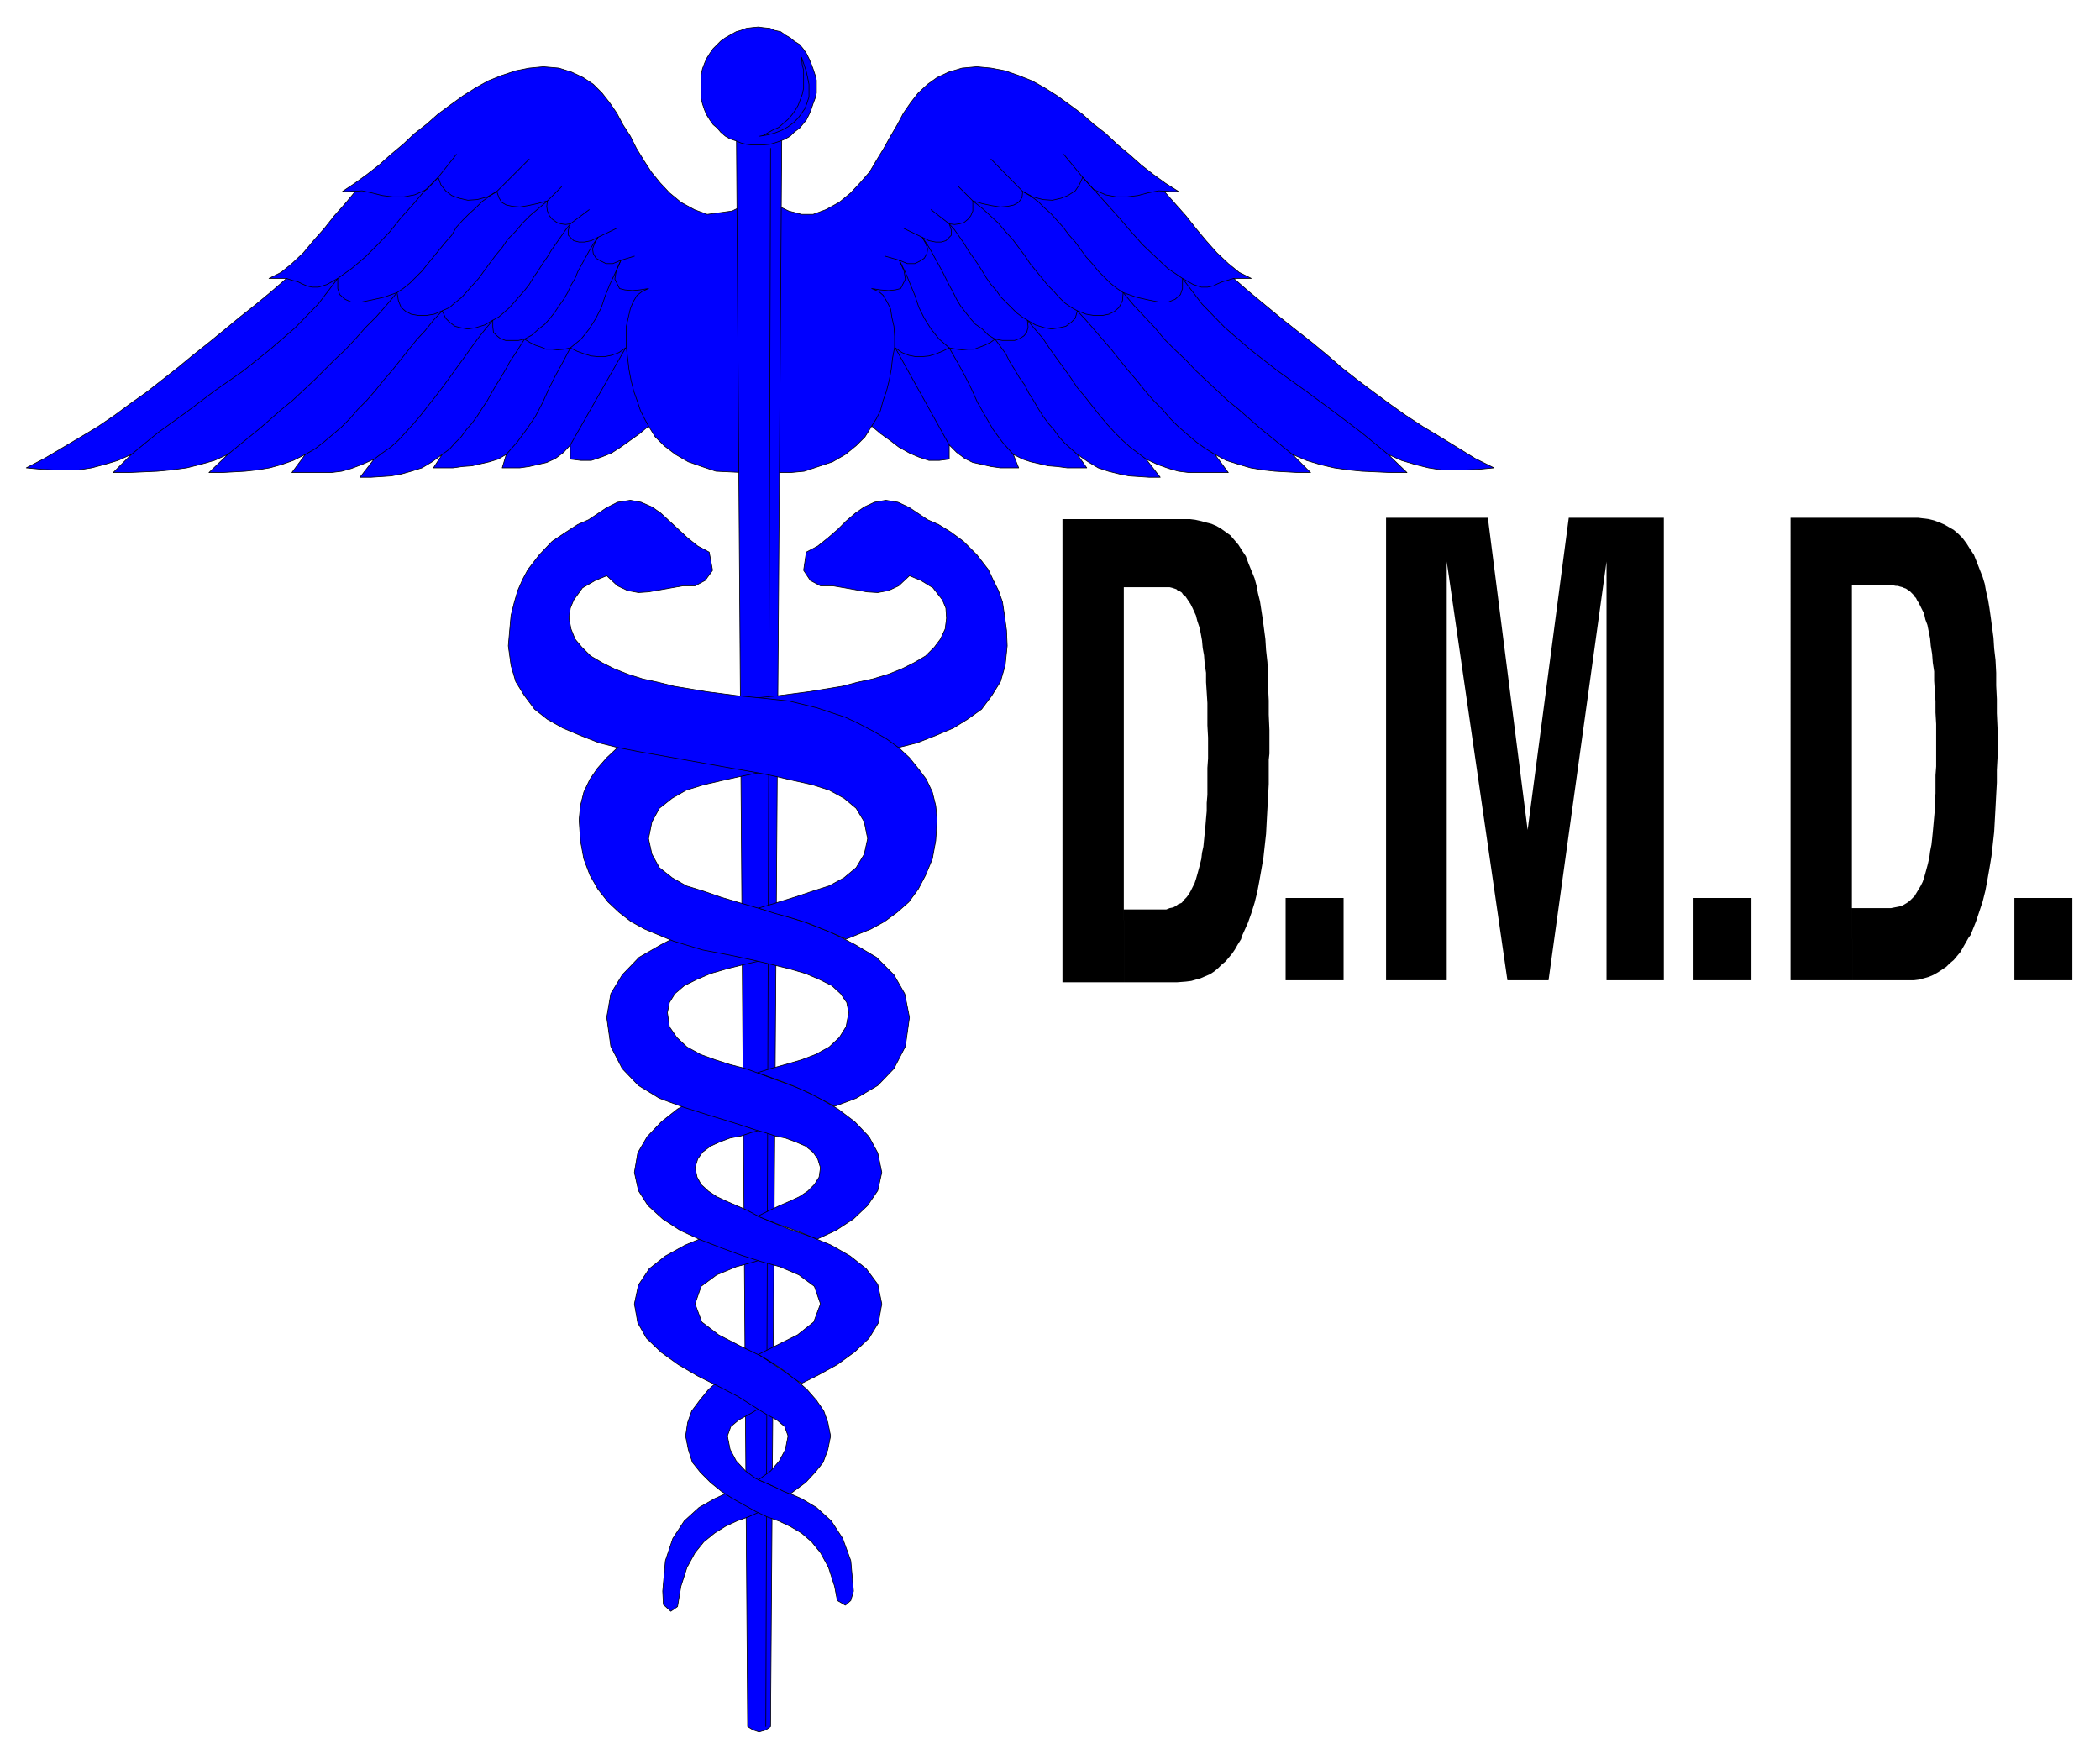
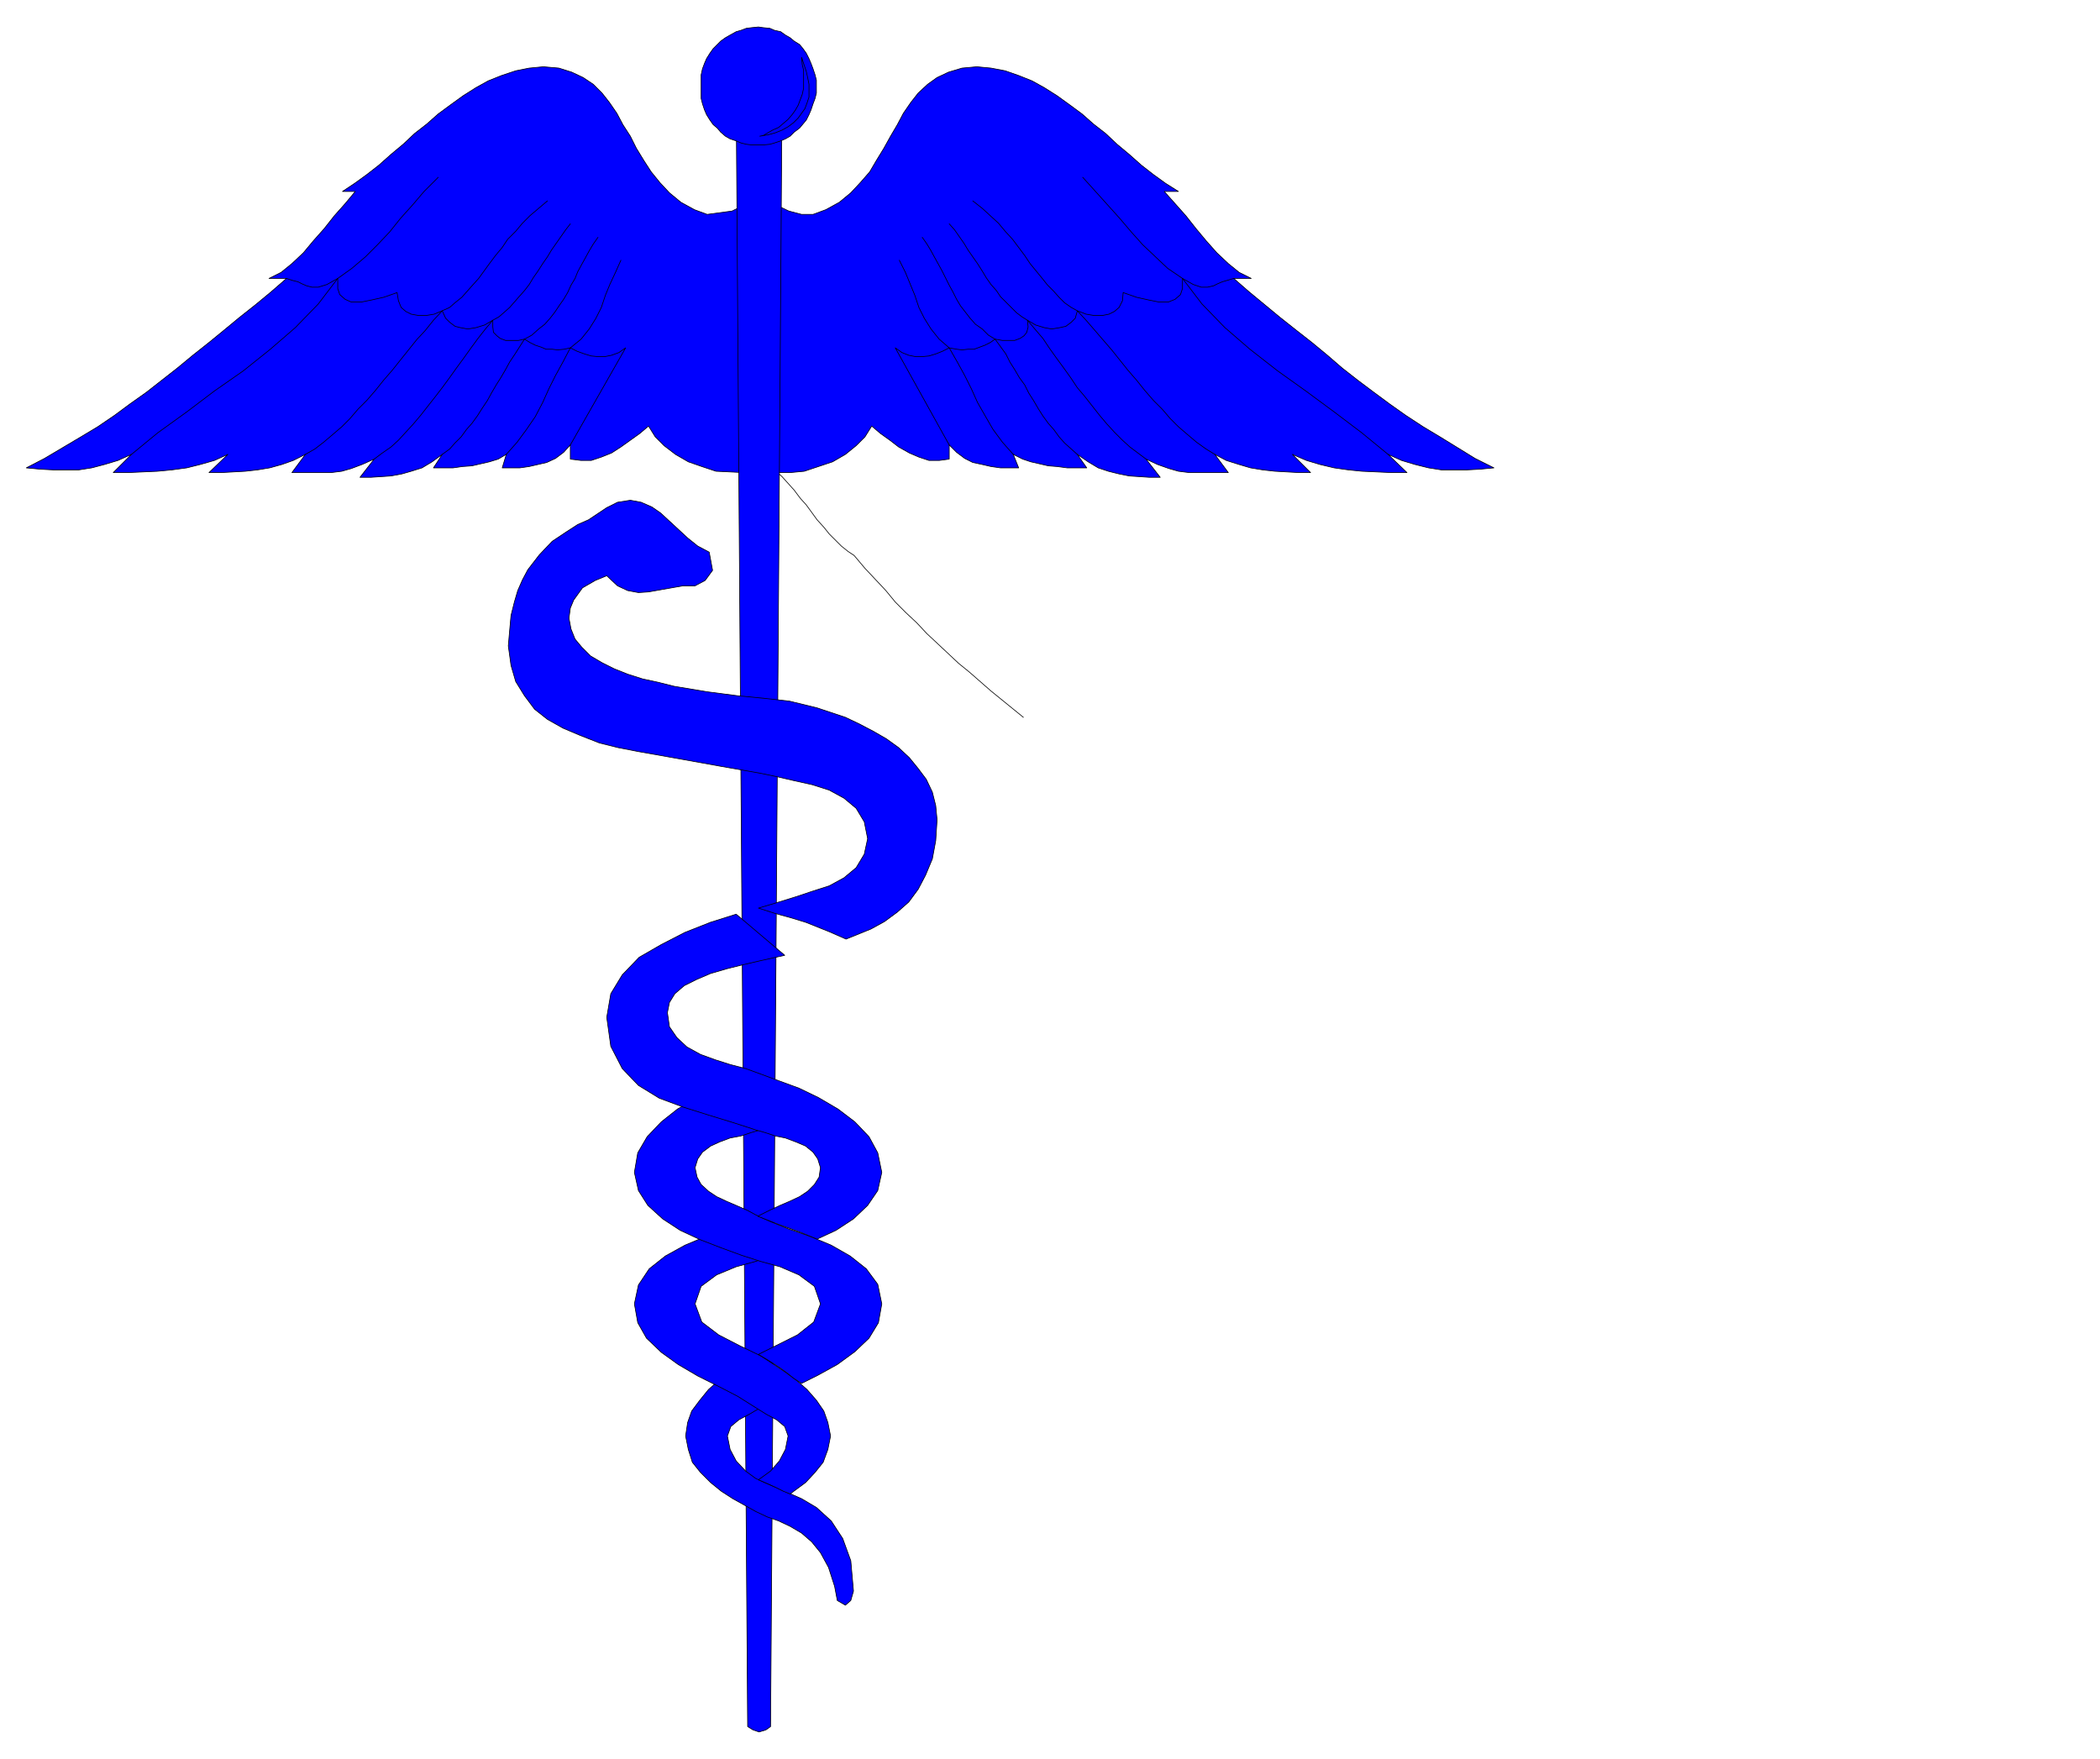
<svg xmlns="http://www.w3.org/2000/svg" width="493.465" height="413.307" fill-rule="evenodd" stroke-linecap="round" preserveAspectRatio="none" viewBox="0 0 3115 2609">
  <style>.pen0{stroke:#000;stroke-width:1;stroke-linejoin:round}.brush1{fill:#00f}</style>
  <path d="m1104 304-18 9-37 5-19-7-20-11-17-14-14-15-13-16-11-17-11-18-9-18-11-17-9-17-11-16-11-14-13-13-15-10-17-8-19-6-23-2-21 2-20 4-21 7-20 8-18 10-19 12-18 13-19 14-17 15-18 14-17 16-18 15-18 16-18 14-18 13-18 12h19l-15 18-16 18-15 19-16 18-15 18-17 16-16 13-18 9h26l-23 20-23 19-24 19-23 19-22 18-24 19-23 19-23 18-23 18-24 17-23 17-25 17-25 15-27 16-27 16-27 14 21 2 19 1h38l19-3 19-5 20-6 20-9-27 27h22l22-1 22-1 21-2 22-3 20-5 21-6 20-9-28 27h18l18-1 18-1 18-2 18-3 18-5 17-6 18-9-20 27h58l16-2 14-4 16-6 18-8-21 27h16l15-1 15-1 16-3 14-4 16-5 15-9 15-11-13 20h29l14-2 14-1 13-3 13-3 13-4 12-7-6 20h26l14-2 13-3 13-3 13-6 12-9 10-11v21l16 2h15l15-5 15-6 14-9 14-10 14-10 13-11 10 16 13 13 17 13 19 11 20 7 21 7 42 2V304zm47 0 19 9 19 5h17l19-7 20-11 17-14 14-15 14-16 10-17 11-18 10-18 10-17 9-17 11-16 11-14 14-13 14-10 17-8 20-6 22-2 21 2 21 4 20 7 20 8 18 10 19 12 18 13 19 14 17 15 18 14 17 16 18 15 18 16 18 14 18 13 19 12h-21l16 18 16 18 15 19 15 18 16 18 17 16 16 13 18 9h-26l23 20 23 19 23 19 24 19 23 18 23 19 22 19 23 18 24 18 23 17 24 17 26 17 25 15 26 16 26 16 28 14-21 2-19 1h-38l-19-3-20-5-20-6-20-9 28 27h-23l-22-1-22-1-20-2-21-3-21-5-20-6-21-9 27 27h-17l-18-1-18-1-18-2-18-3-17-5-19-6-17-9 20 27h-58l-16-2-14-4-17-6-17-8 21 27h-16l-15-1-15-1-15-3-16-4-15-5-15-9-16-11 14 20h-29l-15-2-13-1-13-3-13-3-12-4-14-7 8 20h-27l-14-2-13-3-14-3-12-6-12-9-11-11v21l-15 2h-15l-15-5-14-6-16-9-13-10-14-10-13-11-10 16-13 13-16 13-19 11-21 7-21 7-21 2h-21V304z" class="pen0 brush1" />
-   <path fill="none" d="m962 632-6-11-6-12-5-15-5-14-4-16-3-16-2-17-2-16v-31l3-13 3-13 4-10 6-10 8-6 9-4-13 2-11 1-11-1-8-2-7-14 2-12 7-16-12 5h-10l-8-4-7-4-4-7-1-7 3-8 5-9-10 5-10 2h-8l-8-2-8-8v-8l3-9-7 1-7-1-6-2-7-5-4-5-3-7-1-7 1-8-15 4-14 3-12 2-11-1-9-2-7-4-4-7-3-9-14 8-15 4-14 1-13-3-11-4-9-7-7-9-4-11-17 18-18 8-16 3h-16l-16-2-16-4-14-3-17 1m773 348 7-11 6-12 4-15 5-14 4-16 3-16 2-17 3-16v-16l-1-15-3-13-2-13-5-10-6-10-7-6-10-4 13 2 12 1 10-1 8-2 7-14-2-12-7-16 12 5h11l8-4 6-4 4-7 1-7-3-8-5-9 10 5 10 2h8l7-2 8-8v-8l-3-9 8 1 7-1 7-2 6-5 4-5 3-7v-15l14 4 14 3 13 2 11-1 9-2 7-4 5-7 1-9 15 8 15 4 14 1 13-3 10-4 11-7 6-9 5-11 16 18 18 8 16 3h16l16-2 15-4 16-3 15 1M650 263l27-34m929 34-28-34m-841 55 48-48m732 48-47-48m-658 62 21-21m610 21-21-21m-576 55 28-21m534 21-27-21m-494 41 27-13m454 13-27-13m-420 47 20-6m393 6-21-6" class="pen0" />
-   <path fill="none" d="m195 674 39-32 43-31 41-31 43-30 40-32 37-32 34-35 29-38 21-15 20-17 18-18 18-19 16-20 18-20 17-20 21-21m1409 411-39-32-41-31-42-31-42-30-41-32-37-32-34-35-29-38-22-15-18-17-19-18-17-19-17-20-18-20-18-20-19-21M338 674l16-13 16-13 16-13 16-14 16-14 16-13 16-15 16-15 14-14 16-16 16-15 15-16 15-17 16-16 15-17 16-19 9-6 10-8 9-9 9-9 8-10 9-11 9-11 9-11 9-10 7-12 9-10 10-10 10-9 9-9 11-8 11-7m1180 390-16-13-16-13-16-13-16-14-16-14-16-13-16-15-16-15-15-14-15-16-16-15-16-16-14-17-15-16-16-17-16-19-9-6-10-8-9-9-9-9-8-10-10-11-8-11-8-11-9-10-9-12-9-10-9-10-10-9-9-9-11-8-12-7M453 674l14-8 13-10 13-11 14-12 12-12 12-14 13-13 13-15 12-15 13-15 12-15 12-15 12-15 13-14 12-15 13-14 11-5 8-7 10-8 8-9 8-9 9-10 8-11 8-11 9-12 10-12 8-12 12-12 10-12 11-11 13-11 13-11m990 376-13-8-14-10-13-11-14-12-12-12-12-14-13-13-13-15-12-15-13-15-12-15-12-15-13-15-12-14-13-15-13-14-9-5-10-7-8-8-8-9-9-9-8-10-9-11-9-11-8-12-9-12-9-12-11-12-10-12-12-11-12-11-14-11M555 681l12-9 13-9 11-10 11-12 11-12 11-13 11-14 11-14 10-13 11-15 10-14 11-15 10-14 11-15 11-14 11-13 9-5 7-6 9-8 7-8 7-8 8-9 7-9 6-10 7-10 7-11 7-10 6-10 7-10 7-10 7-10 7-9m854 349-12-9-12-9-11-10-12-12-11-12-11-13-11-14-11-14-11-13-10-15-10-14-11-15-10-14-10-15-12-14-11-13-8-5-8-6-8-8-8-8-8-8-6-9-8-9-7-10-6-10-7-11-7-10-7-10-6-10-7-10-7-10-8-9M656 674l11-8 8-9 9-9 8-11 8-9 8-11 7-11 8-12 6-11 7-12 7-11 7-12 6-11 8-12 7-11 7-11 11-6 10-9 9-7 8-9 7-9 6-9 7-10 6-10 5-11 6-10 4-10 6-11 5-9 6-11 6-10 7-10m711 322-9-8-10-9-8-9-8-11-8-9-8-11-7-11-7-12-7-11-6-12-8-11-7-12-7-11-6-12-8-11-8-11-10-6-9-9-10-7-8-9-7-9-7-9-6-10-5-10-6-11-5-10-5-10-6-11-5-9-6-11-6-10-7-10M751 674l16-18 14-19 13-19 11-21 9-20 10-20 11-20 11-21 16-13 12-15 10-16 8-16 6-18 7-17 8-17 8-18m582 288-16-18-14-19-11-19-12-21-9-20-10-20-11-20-12-21-15-13-12-15-10-16-8-16-6-18-7-17-7-17-9-18" class="pen0" />
+   <path fill="none" d="m195 674 39-32 43-31 41-31 43-30 40-32 37-32 34-35 29-38 21-15 20-17 18-18 18-19 16-20 18-20 17-20 21-21m1409 411-39-32-41-31-42-31-42-30-41-32-37-32-34-35-29-38-22-15-18-17-19-18-17-19-17-20-18-20-18-20-19-21M338 674m1180 390-16-13-16-13-16-13-16-14-16-14-16-13-16-15-16-15-15-14-15-16-16-15-16-16-14-17-15-16-16-17-16-19-9-6-10-8-9-9-9-9-8-10-10-11-8-11-8-11-9-10-9-12-9-10-9-10-10-9-9-9-11-8-12-7M453 674l14-8 13-10 13-11 14-12 12-12 12-14 13-13 13-15 12-15 13-15 12-15 12-15 12-15 13-14 12-15 13-14 11-5 8-7 10-8 8-9 8-9 9-10 8-11 8-11 9-12 10-12 8-12 12-12 10-12 11-11 13-11 13-11m990 376-13-8-14-10-13-11-14-12-12-12-12-14-13-13-13-15-12-15-13-15-12-15-12-15-13-15-12-14-13-15-13-14-9-5-10-7-8-8-8-9-9-9-8-10-9-11-9-11-8-12-9-12-9-12-11-12-10-12-12-11-12-11-14-11M555 681l12-9 13-9 11-10 11-12 11-12 11-13 11-14 11-14 10-13 11-15 10-14 11-15 10-14 11-15 11-14 11-13 9-5 7-6 9-8 7-8 7-8 8-9 7-9 6-10 7-10 7-11 7-10 6-10 7-10 7-10 7-10 7-9m854 349-12-9-12-9-11-10-12-12-11-12-11-13-11-14-11-14-11-13-10-15-10-14-11-15-10-14-10-15-12-14-11-13-8-5-8-6-8-8-8-8-8-8-6-9-8-9-7-10-6-10-7-11-7-10-7-10-6-10-7-10-7-10-8-9M656 674l11-8 8-9 9-9 8-11 8-9 8-11 7-11 8-12 6-11 7-12 7-11 7-12 6-11 8-12 7-11 7-11 11-6 10-9 9-7 8-9 7-9 6-9 7-10 6-10 5-11 6-10 4-10 6-11 5-9 6-11 6-10 7-10m711 322-9-8-10-9-8-9-8-11-8-9-8-11-7-11-7-12-7-11-6-12-8-11-7-12-7-11-6-12-8-11-8-11-10-6-9-9-10-7-8-9-7-9-7-9-6-10-5-10-6-11-5-10-5-10-6-11-5-9-6-11-6-10-7-10M751 674l16-18 14-19 13-19 11-21 9-20 10-20 11-20 11-21 16-13 12-15 10-16 8-16 6-18 7-17 8-17 8-18m582 288-16-18-14-19-11-19-12-21-9-20-10-20-11-20-12-21-15-13-12-15-10-16-8-16-6-18-7-17-7-17-9-18" class="pen0" />
  <path fill="none" d="m425 413 9 3 8 2 6 3 7 3 8 2h9l13-4 16-9v15l3 9 8 7 9 4h15l15-3 18-4 20-7 2 12 4 10 7 6 8 4 11 2h11l12-2 12-5 5 11 6 6 8 6 8 2 11 2 12-2 13-4 12-7v10l1 8 5 5 5 4 8 3h19l9-2 8 5 8 4 9 3 7 3h9l8 1 10-1 9-2 10 5 11 4 10 3 10 1h10l10-2 11-4 10-7-82 144m984-247-10 3-7 2-7 3-6 3-9 2h-9l-12-4-16-9v15l-3 9-8 7-10 4h-14l-15-3-18-4-20-7-1 12-5 10-7 6-8 4-10 2h-12l-12-2-13-5-3 11-6 6-8 6-9 2-12 2-11-2-13-4-12-7 1 10-2 8-4 5-6 4-8 3h-18l-11-2-7 5-8 4-8 3-8 3h-9l-9 1-8-1-11-2-10 5-10 4-10 3-10 1h-10l-10-2-10-4-10-7 80 144" class="pen0" />
  <path d="m1109 2561 8 5 9 3 10-3 7-5 17-2413h-68l17 2413z" class="pen0 brush1" />
-   <path fill="none" d="m1143 220-7 2341" class="pen0" />
-   <path d="m1109 2228 19 14-18 8-17 6-17 8-16 10-16 13-13 16-12 22-9 28-5 30-10 7-11-10-1-20 4-45 11-33 17-26 22-20 23-13 24-11 25 16z" class="pen0 brush1" />
  <path d="m1124 2058-39-24-18 13-16 14-13 16-12 16-6 17-3 20 4 20 6 19 12 15 15 15 16 13 17 11 18 10 16 9 17 8 17 6 17 8 17 10 15 13 13 16 12 22 9 28 4 21 12 7 8-7 4-14-4-45-12-33-17-26-22-20-22-13-25-11-23-10-20-9-15-11-14-15-9-17-4-20 5-14 12-10 15-8 17-10-4-30z" class="pen0 brush1" />
  <path d="m1150 2206-11-5-14-6 18-13 13-15 9-17 4-20-5-14-12-10-15-8-16-10-27-17-29-15-30-15-29-17-25-18-22-21-13-23-5-28 6-28 16-24 24-19 29-16 31-13 31-11 43 16 26 23-26 9-29 8-29 12-23 17-9 26 10 27 25 19 31 16 31 15 17 11 18 12 18 13 16 14 14 16 11 16 6 17 4 20-4 20-7 19-12 15-14 15-23 17-10-4-12-6z" class="pen0 brush1" />
  <path d="m1140 2018 17 11 11 8 10 8 11 7 24-12 29-16 26-19 21-20 14-23 5-28-6-29-17-23-24-19-28-16-31-13-32-11-27-11-22-10-13-7-16-7-14-6-15-7-12-8-11-10-6-11-3-14 4-13 7-10 12-9 13-6 16-6 16-3 15-5 14-4 34-11-38-28-59-23-30 14-30 17-24 19-21 22-14 24-5 29 6 27 14 22 22 20 26 17 30 14 31 12 30 11 28 9 29 8 28 12 23 17 9 26-10 27-24 19-32 16-26 13 15 9zm-15-1803h7l10-1 7-2 9-3 7-3 7-4 6-6 8-6 10-12 4-8 3-7 3-9 3-8 2-8v-19l-2-8-3-9-3-8-3-7-4-8-5-7-5-6-8-5-6-5-7-4-7-5-9-2-7-3-10-1-7-1-10 1-8 1-8 3-7 2-9 5-7 4-7 5-5 5-6 6-5 7-5 8-3 7-3 8-2 9v35l2 8 3 9 3 7 5 8 5 7 6 5 5 6 7 6 7 4 9 3 7 3 8 2 8 1h10z" class="pen0 brush1" />
  <path d="m1189 85 2 6 5 15 2 9 2 10v19l-3 9-3 8-5 7-5 7-7 7-8 6-9 5-10 4-11 3-12 2 5-1 14-8 9-4 7-6 7-6 6-7 5-7 4-7 3-8 3-8 2-9v-27l-2-8-1-11zm-35 1731-30-12 18-9 15-7 14-6 15-7 12-8 10-10 7-11 2-14-4-13-7-10-11-9-14-6-16-6-15-3-15-5-14-4-34-11-36-11-38-12-35-13-31-19-24-25-17-33-6-43 6-35 17-28 25-26 33-19 35-18 38-15 38-12 72 61-36 8-26 6-24 6-24 7-21 9-18 9-14 12-8 13-3 15 3 21 11 16 15 14 20 11 22 8 22 7 23 6 22 8 27 10 30 11 29 14 29 17 25 19 21 22 13 24 6 29-6 27-15 22-21 20-26 17-28 13-27-11-31-11z" class="pen0 brush1" />
-   <path d="m1219 1631 19 10 32-12 32-19 24-25 17-33 6-43-7-35-16-28-26-26-32-19-35-18-39-15-37-12-36-10-24-7-27-8-26-9-26-8-21-12-19-15-11-20-5-23 5-25 11-20 19-15 21-12 26-8 26-6 27-6 24-5 57-10 60-11 63-11 31-6 28-7 28-11 26-11 21-13 21-15 15-20 13-21 7-24 3-29-1-23-3-22-3-20-6-17-8-16-7-15-17-22-20-20-19-14-18-11-16-7-27-18-17-8-18-3-17 3-15 7-13 9-14 12-12 12-15 13-15 12-17 9-4 27 10 15 15 8h18l18 3 17 3 16 3 16 1 16-3 15-7 16-15 17 7 18 11 14 18 5 12 1 15-2 16-7 15-9 12-13 13-17 10-18 9-20 8-23 7-23 5-23 6-49 8-46 6-40 4-36 4-41 10-43 14-21 10-20 11-19 11-18 13-16 15-14 16-11 16-9 19-5 20-2 21 2 31 5 27 9 24 12 21 15 19 16 15 18 14 20 11 43 18 43 13 42 8 37 8 25 6 25 6 24 7 21 9 18 9 13 12 9 13 3 15-4 21-10 16-15 14-20 11-21 8-24 7-22 6-19 6 27 10 24 9 25 11 19 10z" class="pen0 brush1" />
  <path d="m1230 1382-35-14-23-7-22-6-25-8 27-8 26-8 27-9 25-8 22-12 18-15 12-20 5-23-5-25-12-20-18-15-22-12-25-8-27-6-26-6-24-5-57-10-61-11-62-11-31-6-28-7-28-11-26-11-23-13-19-15-15-20-13-21-7-24-4-29 2-23 2-22 5-20 5-17 7-16 8-15 17-22 19-20 21-14 17-11 16-7 27-18 16-8 19-3 16 3 16 7 13 9 13 12 13 12 14 13 15 12 17 9 5 27-11 15-15 8h-18l-17 3-17 3-17 3-15 1-16-3-15-7-16-15-17 7-19 11-13 18-5 12-2 15 3 16 6 15 10 12 13 13 17 10 18 9 20 8 22 7 23 5 24 6 48 8 46 6 41 4 36 4 41 10 42 14 21 10 21 11 19 11 18 13 16 15 13 16 12 16 9 19 5 20 2 21-2 31-5 27-10 24-11 21-14 19-17 15-19 14-20 11-37 15-25-11z" class="pen0 brush1" />
-   <path d="M2988 1332h86v122h-86v-122zm-241 15h58l5-1 5-1 5-1 4-2 5-3 4-3 3-3 4-4 3-5 3-5 3-5 3-6 2-6 2-7 3-11 1-4 2-9 1-8 2-10 1-9 1-10 1-11 1-11 1-11v-12l1-12v-27l1-13v-63l-1-17v-17l-1-15-1-15v-14l-2-13-1-13-2-12-1-11-2-10-2-10-3-8-2-9-5-10-1-2-2-4-2-3-2-4-2-2-2-3-3-3-2-2-3-2-3-2-3-1-2-1-4-1-3-1h-3l-5-1h-60v479l1 107h-92V768h189l8 1 8 1 8 2 8 3 7 3 7 4 7 4 7 6 6 6 6 8 5 8 6 9 4 10 7 18 2 5 3 10 2 11 3 13 2 12 2 14 2 15 2 15 1 16 2 17 1 19v19l1 20v21l1 22v44l-1 18v19l-1 18-1 19-1 18-1 18-2 18-2 18-3 18-3 17-3 16-4 16-5 15-5 15-8 20-3 4-4 7-4 7-4 7-5 6-5 6-6 5-5 5-6 4-6 4-7 4-7 3-7 2-7 2-8 1h-91l-1-107zm-1080 2h63l5-2 5-1 4-2 4-3 5-2 3-4 4-4 3-4 3-5 3-6 3-6 2-6 2-7 3-11 1-4 2-8 1-9 2-9 1-10 1-10 1-10 1-12 1-11v-12l1-12v-40l1-14v-31l-1-18v-33l-1-16-1-15v-14l-2-13-1-13-2-11-1-11-2-11-2-9-3-9-2-8-5-11-1-2-2-4-2-3-2-3-2-3-2-3-3-2-2-3-3-2-3-1-2-2-3-1-3-1-4-1h-68v478l1 108h-92V770h189l8 1 9 2 7 2 8 2 7 3 7 4 7 5 7 5 6 7 6 7 5 8 6 9 4 11 7 17 2 5 3 11 2 11 3 12 2 13 2 13 2 15 2 15 1 16 2 18 1 18v19l1 20v21l1 23v35l-1 9v36l-1 19-1 18-1 18-1 19-2 18-2 18-3 17-3 17-3 16-4 16-5 16-5 14-9 20-1 4-5 8-4 7-4 6-5 6-5 6-6 5-5 5-6 5-6 4-7 3-7 3-7 2-7 2-8 1-13 1h-78l-1-108zm845-17h86v122h-86v-122zm-456-564h151l59 463 61-463h141v686h-85V833l-86 621h-61l-90-621v621h-90V768zm-149 564h86v122h-86v-122z" style="stroke:none;fill:#000" />
</svg>